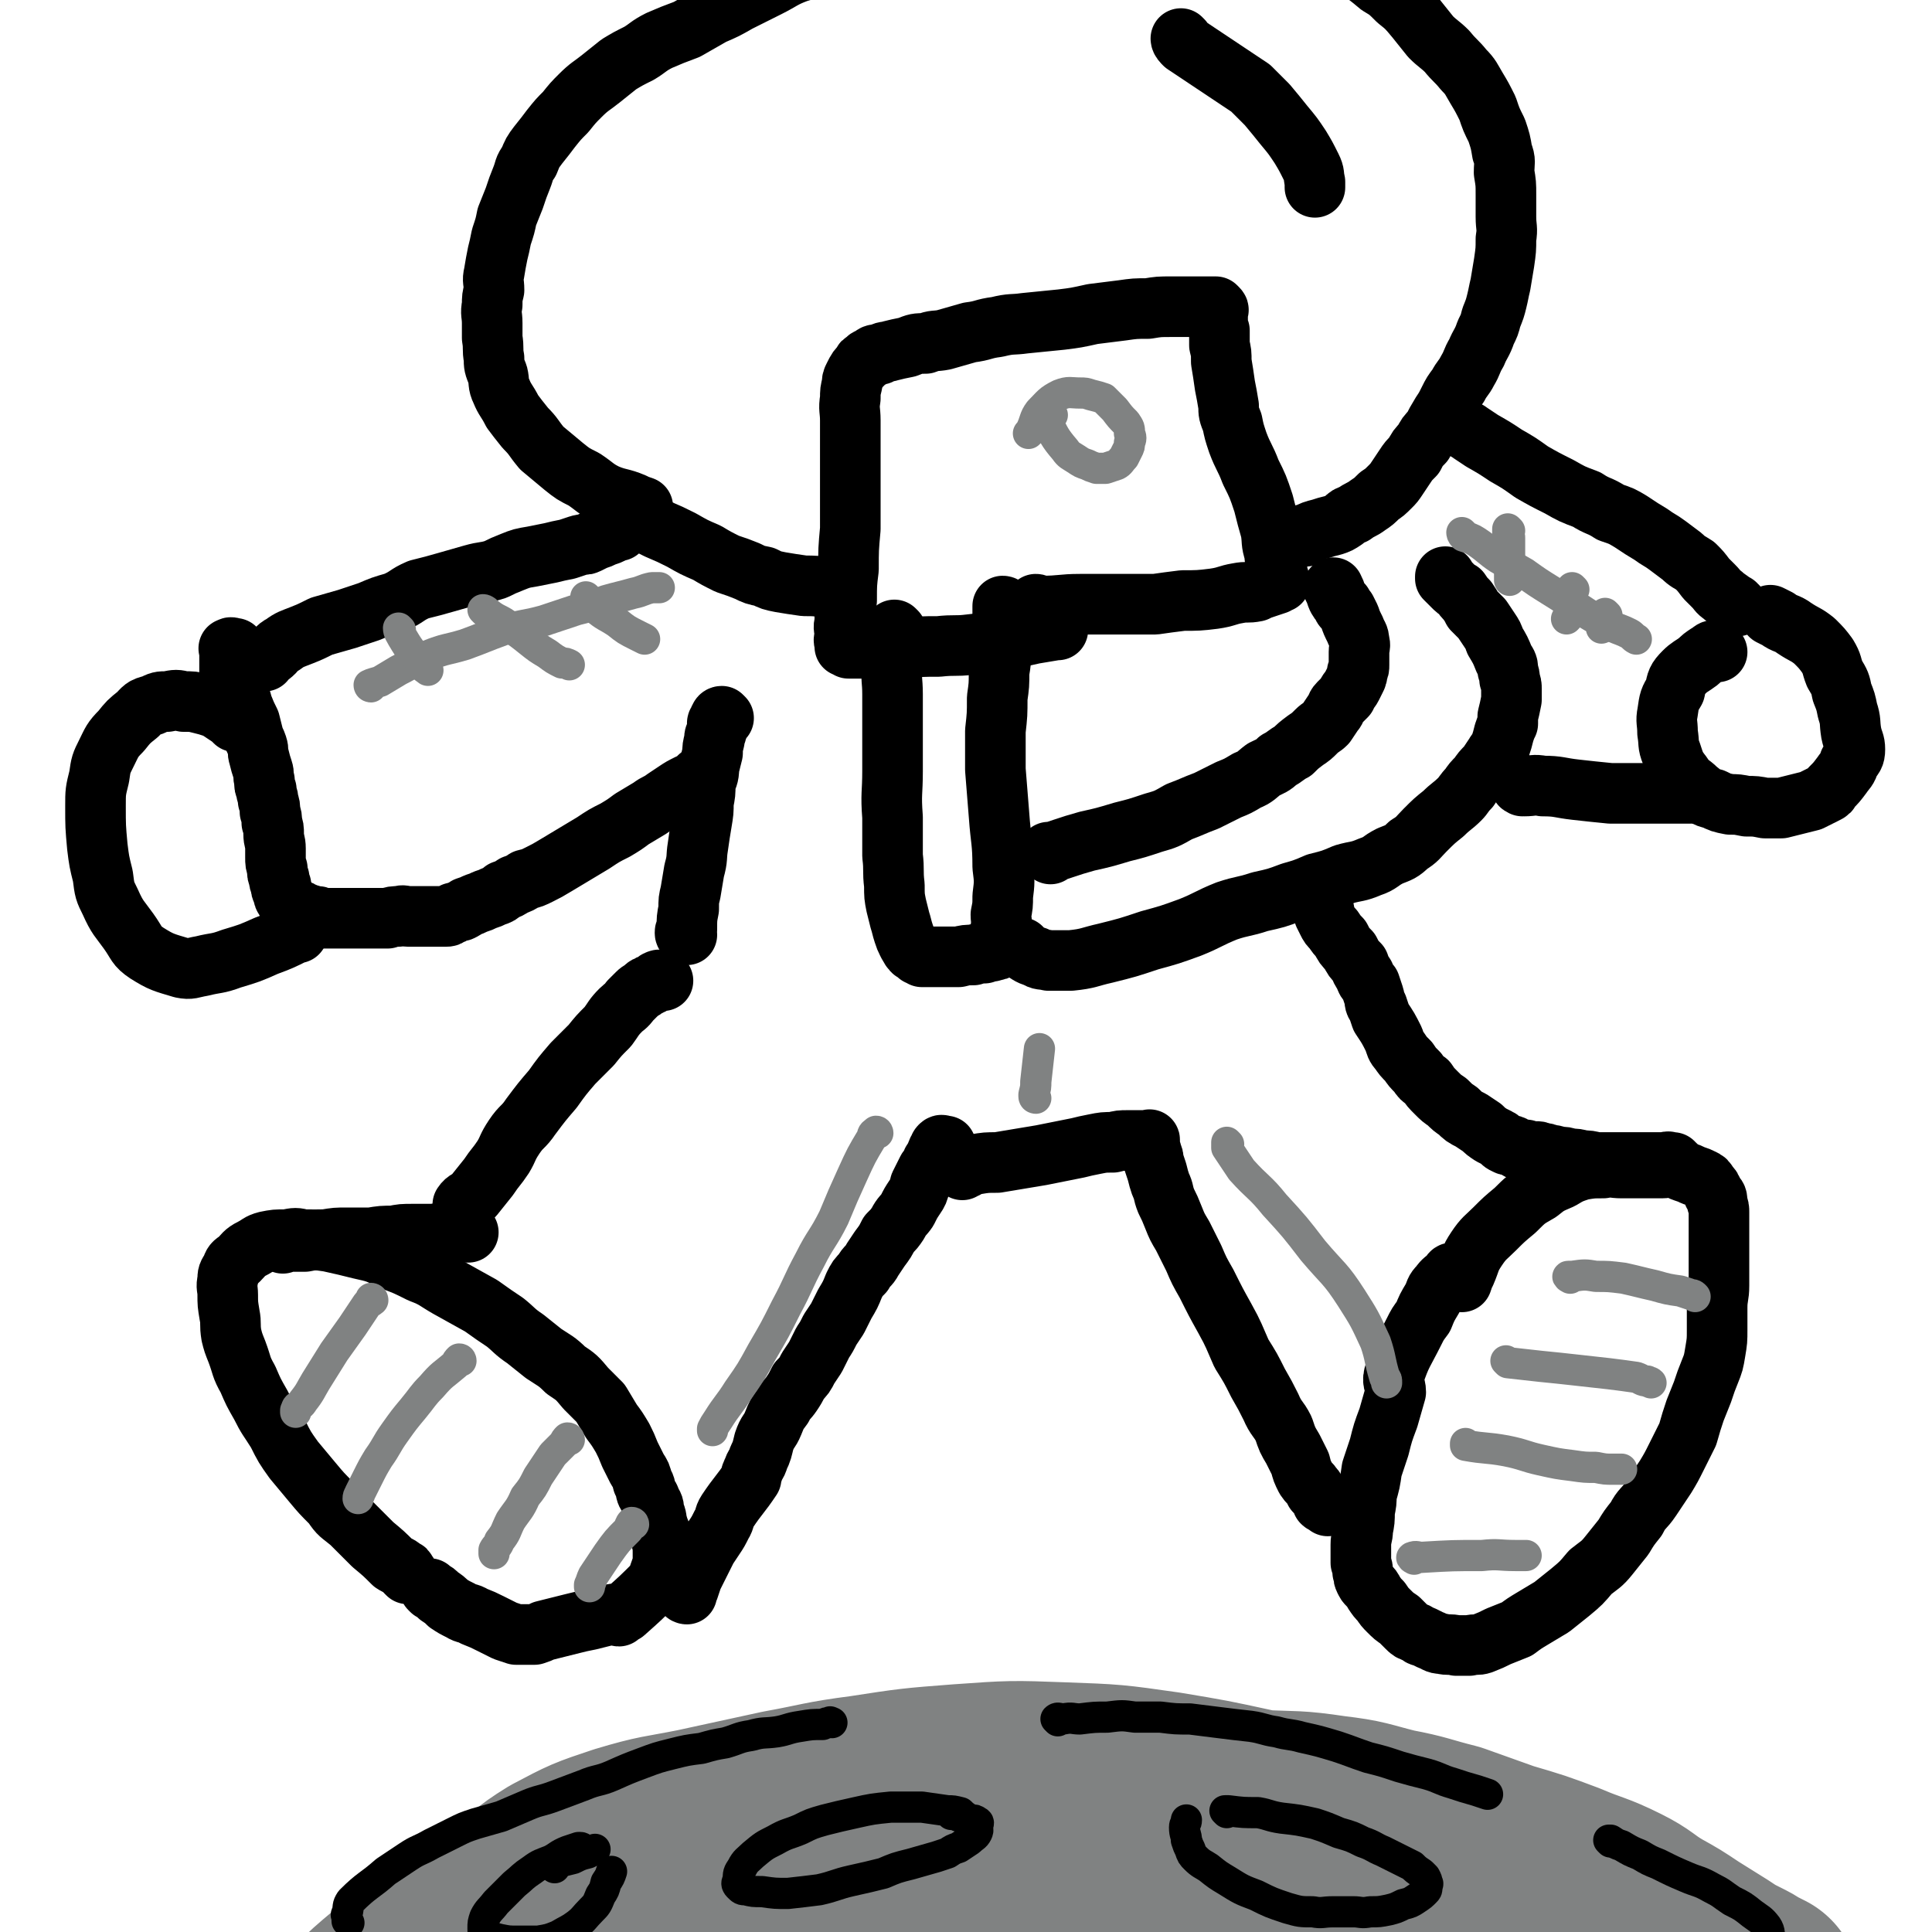
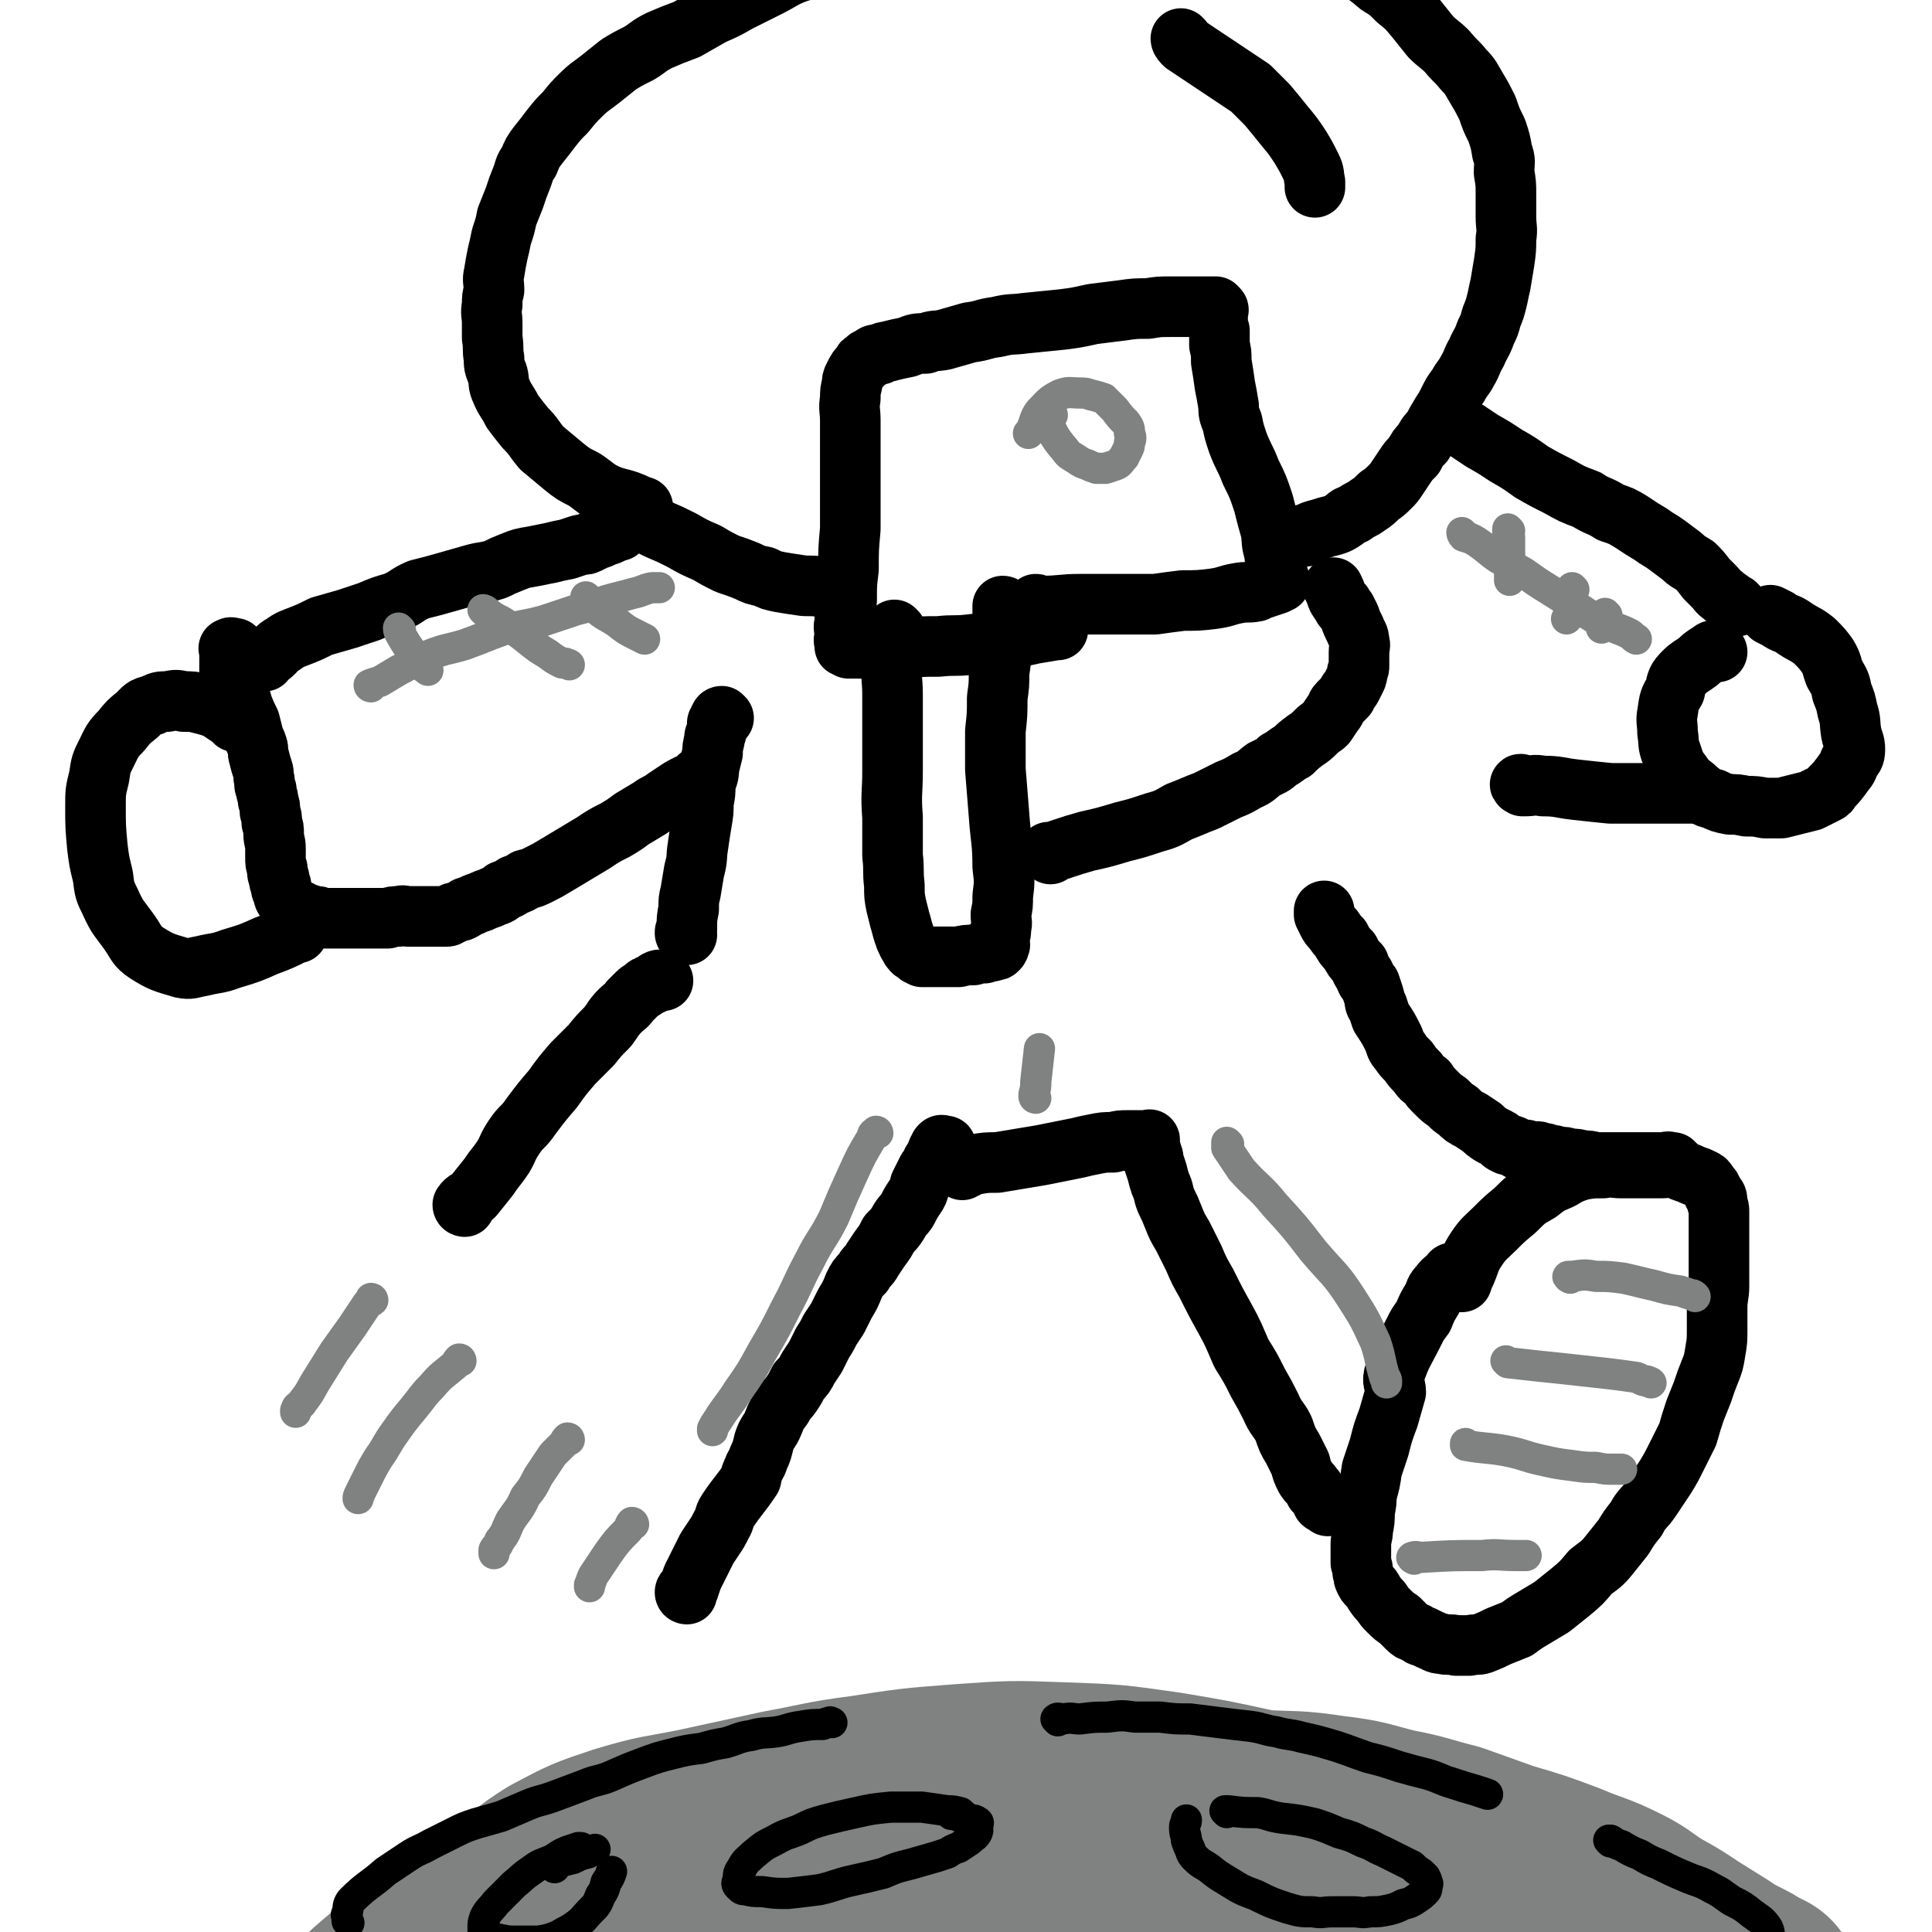
<svg xmlns="http://www.w3.org/2000/svg" viewBox="0 0 1052 1052" version="1.1">
  <g fill="none" stroke="rgb(0,0,0)" stroke-width="33" stroke-linecap="round" stroke-linejoin="round">
-     <path d="M222,857c0,0 0,0 -1,-1 0,-1 0,-1 -1,-1 -3,-3 -3,-2 -6,-4 -5,-5 -5,-5 -11,-10 -6,-6 -6,-6 -12,-12 -6,-5 -6,-4 -10,-10 -6,-6 -6,-6 -11,-12 -5,-6 -5,-6 -10,-12 -5,-7 -5,-7 -9,-15 -5,-8 -5,-7 -9,-15 -4,-7 -4,-7 -7,-14 -4,-7 -3,-7 -6,-15 -2,-5 -2,-5 -3,-9 -1,-6 0,-6 -1,-11 -1,-6 -1,-6 -1,-11 0,-4 -1,-4 0,-8 0,-3 0,-3 2,-6 1,-3 1,-3 4,-5 3,-3 3,-4 7,-6 4,-2 4,-3 8,-4 5,-1 5,-1 11,-1 5,-1 5,-1 9,0 7,0 7,0 14,1 9,2 9,2 17,4 9,2 9,2 17,6 8,3 8,3 16,7 8,3 8,4 15,8 9,5 9,5 18,10 7,5 7,5 13,9 5,4 5,5 11,9 5,4 5,4 10,8 6,4 7,4 12,9 6,4 6,4 11,10 4,4 4,4 8,8 3,5 3,5 6,10 3,4 3,4 6,9 2,4 2,4 4,9 2,4 2,4 4,8 2,3 2,3 3,7 2,3 1,3 2,6 1,2 2,2 2,4 2,3 2,3 2,6 2,4 1,4 2,7 1,4 2,4 2,8 1,4 1,4 1,8 0,3 0,3 0,6 -1,2 -1,2 -2,5 -1,2 0,3 -2,5 -8,8 -8,8 -17,16 -2,1 -2,1 -3,2 -2,0 -2,-2 -3,-1 -2,0 -2,0 -5,1 -4,1 -4,1 -8,2 -5,1 -5,1 -9,2 -4,1 -4,1 -8,2 -4,1 -4,1 -8,2 -2,1 -2,1 -5,2 -3,0 -3,0 -5,0 -3,0 -3,0 -5,0 -3,-1 -3,-1 -6,-2 -4,-2 -4,-2 -8,-4 -4,-2 -4,-2 -9,-4 -3,-2 -4,-1 -7,-3 -4,-2 -4,-2 -7,-4 -2,-2 -2,-2 -5,-4 -2,-2 -2,-2 -4,-3 -1,-1 -1,-1 -1,-1 " />
-     <path d="M154,677c0,0 -1,-1 -1,-1 1,0 2,0 3,0 2,-1 2,0 3,0 4,0 4,0 7,0 5,-1 5,-1 11,-1 6,-1 6,-1 12,-1 6,0 6,0 13,0 6,-1 6,-1 12,-1 5,-1 5,-1 11,-1 6,0 6,0 11,0 6,-1 6,-1 12,-1 3,-1 3,0 6,0 1,0 1,0 1,0 " />
    <path d="M374,868c0,0 -1,0 -1,-1 0,-1 1,-1 2,-2 1,-3 1,-3 2,-6 4,-8 4,-8 8,-16 2,-3 2,-3 4,-6 2,-3 2,-3 4,-7 2,-3 1,-4 3,-7 6,-9 7,-9 13,-18 0,-1 0,-1 0,-2 1,-1 0,-1 1,-2 1,-4 2,-3 3,-7 2,-4 2,-5 3,-9 2,-6 3,-5 5,-10 2,-5 2,-5 5,-9 2,-4 3,-4 5,-7 2,-3 2,-3 4,-7 3,-3 3,-3 5,-7 2,-3 2,-3 4,-6 2,-4 2,-4 4,-8 2,-3 2,-3 4,-7 2,-3 2,-3 4,-6 2,-4 2,-4 4,-8 3,-5 3,-5 5,-10 2,-4 2,-4 5,-7 2,-4 3,-3 5,-7 2,-3 2,-3 4,-6 3,-4 3,-4 5,-8 3,-3 3,-3 5,-6 2,-4 3,-4 5,-7 2,-4 2,-4 4,-7 2,-3 2,-3 3,-7 1,-2 1,-2 2,-4 1,-2 1,-2 2,-4 1,-1 2,-1 2,-3 1,-1 0,-1 1,-2 0,0 0,0 1,0 0,0 -1,-1 0,-1 0,-1 0,-1 1,-2 0,-1 0,-1 0,-1 1,-1 0,-1 1,-2 0,0 0,0 0,0 1,-1 0,-1 1,-2 0,0 0,0 0,0 1,-1 1,0 2,0 0,0 0,0 1,0 " />
    <path d="M253,657c0,0 -1,0 -1,-1 2,-3 3,-2 6,-5 4,-5 4,-5 8,-10 4,-6 4,-5 8,-11 3,-5 2,-5 6,-11 4,-6 5,-5 9,-11 6,-8 6,-8 12,-15 5,-7 5,-7 11,-14 5,-5 5,-5 10,-10 4,-5 4,-5 9,-10 3,-4 3,-5 7,-9 2,-2 3,-2 5,-5 2,-2 2,-2 4,-4 2,-2 2,-1 4,-3 1,-1 1,-1 2,-1 1,-1 1,-1 2,-1 2,-1 2,-2 3,-2 1,-1 2,0 3,0 " />
    <path d="M524,637c0,0 -1,-1 -1,-1 0,0 1,0 3,0 2,-1 2,-2 5,-2 6,-1 6,-1 12,-1 6,-1 6,-1 12,-2 6,-1 6,-1 12,-2 5,-1 5,-1 10,-2 5,-1 5,-1 10,-2 4,-1 4,-1 9,-2 5,-1 5,-1 10,-1 4,-1 4,-1 8,-1 3,0 3,0 6,0 2,0 2,0 3,0 1,0 1,0 2,0 1,0 1,-1 1,0 0,0 -1,0 -1,1 1,1 1,1 1,1 0,1 0,1 0,2 1,2 1,2 1,3 1,2 1,2 1,4 1,3 1,3 2,6 1,4 1,4 2,7 2,4 1,4 3,9 2,4 2,4 4,9 2,5 2,5 5,10 3,6 3,6 6,12 3,7 3,7 7,14 5,10 5,10 10,19 5,9 5,10 9,19 5,8 5,8 9,16 4,7 4,7 7,13 3,7 4,6 7,12 2,6 2,6 5,11 2,4 2,4 4,8 1,4 1,4 3,8 2,3 2,2 4,5 1,1 1,1 1,2 1,1 1,1 1,1 1,1 1,1 2,2 0,1 0,0 1,1 0,1 0,1 0,1 0,1 0,1 0,1 1,1 1,0 2,1 1,0 0,0 1,1 0,0 0,0 0,0 " />
    <path d="M792,694c0,0 -1,-1 -1,-1 -1,0 -1,1 -2,2 -2,2 -3,2 -5,5 -3,3 -2,3 -4,7 -3,5 -3,5 -5,10 -3,4 -3,4 -5,8 -6,12 -7,12 -11,24 -1,4 1,5 1,9 -2,7 -2,7 -4,14 -3,8 -3,8 -5,16 -2,6 -2,6 -4,12 -1,7 -1,7 -3,14 0,4 0,4 -1,9 0,5 0,5 -1,10 0,4 -1,4 -1,8 0,5 0,5 0,10 1,3 1,3 1,5 1,2 0,2 1,4 1,2 1,2 2,3 2,2 2,2 3,4 2,3 2,3 4,5 2,3 2,3 4,5 3,3 3,3 6,5 2,2 2,2 4,4 2,2 2,2 5,3 2,1 2,2 4,2 2,1 2,1 4,2 3,1 3,2 6,2 4,1 4,0 8,1 4,0 4,0 7,0 4,-1 4,0 7,-1 5,-2 5,-2 9,-4 5,-2 5,-2 10,-4 4,-3 4,-3 9,-6 5,-3 5,-3 10,-6 5,-4 5,-4 10,-8 6,-5 6,-5 11,-11 5,-4 6,-4 10,-9 4,-5 4,-5 8,-10 3,-5 3,-5 7,-10 3,-6 4,-5 8,-11 4,-6 4,-6 8,-12 3,-5 3,-5 6,-11 3,-6 3,-6 6,-12 2,-7 2,-7 4,-13 2,-5 2,-5 4,-10 2,-6 2,-6 4,-11 2,-5 2,-5 3,-11 1,-6 1,-6 1,-12 0,-6 0,-6 0,-12 0,-6 1,-6 1,-12 0,-3 0,-3 0,-7 0,-4 0,-4 0,-8 0,-3 0,-3 0,-6 0,-3 0,-3 0,-7 0,-3 0,-3 0,-6 0,-3 0,-3 0,-6 0,-2 0,-2 -1,-5 0,-3 0,-3 -2,-5 -1,-3 -1,-3 -3,-5 -1,-2 -1,-2 -3,-3 -2,-1 -2,-1 -5,-2 -2,-1 -2,-1 -5,-2 -3,-1 -3,-2 -5,-2 -4,-1 -4,0 -7,0 -4,0 -4,0 -8,0 -3,0 -3,0 -7,0 -3,0 -3,0 -7,0 -5,0 -5,-1 -10,0 -6,0 -6,0 -12,1 -6,2 -6,2 -11,5 -7,3 -7,3 -12,7 -7,4 -7,4 -13,10 -6,5 -6,5 -11,10 -5,5 -6,5 -10,11 -4,6 -3,6 -6,13 -1,2 -1,2 -2,5 " />
    <path d="M912,634c-1,0 -1,-1 -1,-1 -1,0 -1,0 -2,0 -1,-1 -1,0 -2,0 -2,0 -2,0 -4,0 -2,0 -2,0 -4,0 -3,0 -3,0 -5,0 -3,0 -3,0 -6,0 -2,0 -2,0 -4,0 -3,0 -3,0 -5,0 -3,0 -3,0 -5,0 -3,0 -3,0 -5,0 -4,-1 -4,-1 -7,-1 -4,-1 -4,-1 -7,-1 -3,-1 -3,-1 -6,-1 -3,-1 -3,-1 -5,-1 -2,-1 -2,-1 -4,-1 -2,-1 -2,-1 -4,-1 -2,0 -2,0 -4,0 -1,-1 -1,-1 -2,-1 -1,0 -2,0 -3,0 -2,-1 -1,-1 -3,-2 -2,-1 -3,0 -4,-1 -3,-1 -2,-2 -4,-3 -2,-1 -2,-1 -4,-2 -3,-2 -3,-2 -5,-4 -3,-2 -3,-2 -6,-4 -4,-2 -4,-2 -7,-5 -3,-2 -3,-2 -6,-5 -3,-2 -3,-2 -6,-5 -3,-3 -3,-3 -5,-6 -3,-2 -3,-2 -5,-5 -3,-3 -3,-3 -5,-6 -3,-3 -3,-3 -5,-6 -2,-2 -2,-3 -3,-6 -3,-6 -3,-6 -7,-12 -1,-3 -1,-3 -2,-6 -2,-2 -1,-3 -2,-6 -1,-3 -1,-3 -2,-6 -2,-2 -2,-2 -3,-5 -2,-3 -2,-3 -3,-6 -3,-3 -3,-3 -5,-7 -3,-3 -3,-3 -5,-7 -2,-2 -2,-2 -4,-5 -2,-2 -2,-2 -3,-4 -1,-2 -1,-2 -2,-4 0,-1 0,-1 0,-2 " />
    <path d="M488,344c0,0 -1,-1 -1,-1 0,0 1,1 1,2 -1,4 -1,4 -1,8 -1,5 -1,5 -1,10 -1,7 0,7 0,15 0,9 0,9 0,19 0,12 0,12 0,23 0,12 -1,12 0,25 0,10 0,10 0,21 1,8 0,8 1,16 0,6 0,6 1,11 1,4 1,4 2,8 1,3 1,4 2,7 1,3 1,3 2,5 1,2 1,2 2,3 0,1 0,1 1,1 0,1 0,1 1,1 1,1 1,1 2,2 1,0 1,0 2,1 1,0 1,0 2,0 2,0 2,0 3,0 1,0 1,0 1,0 2,0 2,0 3,0 3,0 3,0 5,0 3,0 3,0 6,0 4,-1 4,-1 8,-1 3,-1 3,-1 6,-1 2,-1 2,-1 4,-1 2,-1 2,0 3,-1 1,-1 1,-1 1,-2 1,-1 0,-1 0,-1 0,-2 0,-2 0,-3 1,-3 1,-3 1,-6 1,-3 0,-3 0,-7 1,-5 1,-5 1,-10 1,-8 1,-8 0,-16 0,-14 -1,-14 -2,-28 -1,-12 -1,-13 -2,-25 0,-10 0,-10 0,-21 1,-9 1,-9 1,-18 1,-7 1,-7 1,-14 1,-6 1,-6 1,-12 1,-5 1,-5 1,-10 1,-4 0,-4 0,-8 0,-2 0,-2 0,-4 0,-1 0,-1 0,-2 1,0 1,1 1,1 " />
    <path d="M572,465c0,0 -1,-1 -1,-1 0,0 1,0 2,0 3,-1 3,-1 6,-2 6,-2 6,-2 13,-4 9,-2 9,-2 19,-5 8,-2 8,-2 17,-5 7,-2 7,-2 14,-6 8,-3 7,-3 15,-6 6,-3 6,-3 12,-6 5,-2 5,-2 10,-5 5,-2 5,-3 9,-6 4,-2 5,-2 8,-5 4,-2 4,-3 8,-5 3,-3 3,-3 7,-6 3,-2 3,-2 6,-5 2,-2 3,-2 5,-4 2,-3 2,-3 4,-6 2,-2 1,-3 3,-5 2,-2 2,-2 4,-4 1,-3 2,-3 3,-5 1,-2 1,-2 2,-4 1,-2 1,-2 1,-4 1,-2 1,-2 1,-4 0,-2 0,-2 0,-4 0,-2 0,-2 0,-3 0,-3 1,-3 0,-6 0,-3 -1,-3 -2,-6 -2,-4 -2,-4 -3,-7 -1,-2 -1,-2 -2,-4 -1,-1 -2,-1 -2,-3 -2,-2 -2,-2 -3,-4 -1,-3 -1,-3 -2,-5 " />
-     <path d="M557,517c0,0 -1,-1 -1,-1 0,0 0,0 0,1 4,2 4,3 8,4 3,2 3,1 7,2 6,0 6,0 12,0 10,-1 10,-2 19,-4 12,-3 12,-3 24,-7 11,-3 11,-3 22,-7 10,-4 10,-5 20,-9 9,-3 9,-2 18,-5 9,-2 9,-2 17,-5 7,-2 7,-2 14,-5 8,-2 8,-2 15,-5 7,-2 7,-1 14,-4 6,-2 5,-3 11,-6 5,-2 6,-2 10,-6 5,-3 5,-4 9,-8 5,-5 5,-5 10,-9 4,-4 5,-4 9,-8 2,-2 2,-3 5,-6 2,-3 2,-3 5,-6 2,-3 2,-3 5,-6 2,-3 2,-3 4,-6 1,-2 2,-2 3,-5 1,-3 1,-3 2,-7 1,-3 1,-3 2,-5 0,-2 0,-2 0,-4 1,-4 1,-4 2,-9 0,-3 0,-3 0,-6 0,-2 0,-2 -1,-5 0,-2 0,-2 -1,-5 0,-3 0,-3 -2,-6 -2,-5 -2,-5 -5,-10 -1,-3 -1,-3 -3,-6 -2,-3 -2,-3 -4,-6 -2,-2 -2,-2 -5,-5 -1,-2 -1,-2 -3,-5 -2,-2 -2,-2 -4,-5 -2,-1 -2,-1 -4,-3 -1,-1 -1,-1 -3,-3 0,0 0,0 -1,-1 0,-1 0,-1 0,-1 " />
    <path d="M565,330c0,0 -1,-1 -1,-1 1,0 2,1 3,1 11,0 11,-1 21,-1 10,0 10,0 20,0 10,0 10,0 21,0 7,-1 7,-1 15,-2 8,0 9,0 17,-1 7,-1 7,-2 13,-3 5,-1 5,0 10,-1 2,-1 2,-1 5,-2 3,-1 3,-1 6,-2 1,-1 1,-1 1,-1 0,0 1,0 1,0 0,-1 -1,-1 -1,-1 0,-1 1,-1 0,-1 0,-1 0,-1 -1,-2 0,-2 1,-2 0,-4 0,-4 -1,-4 -1,-8 -2,-6 -1,-6 -2,-12 -2,-7 -2,-7 -4,-15 -3,-9 -3,-9 -7,-17 -3,-8 -4,-8 -7,-16 -2,-6 -2,-6 -3,-11 -2,-5 -2,-5 -2,-9 -1,-6 -1,-6 -2,-11 -1,-7 -1,-7 -2,-13 0,-5 0,-5 -1,-9 0,-4 0,-4 0,-8 -1,-2 -1,-2 -1,-5 0,-1 0,-1 0,-3 0,0 0,0 0,-1 0,0 0,0 0,-1 0,0 0,0 0,-1 0,0 1,0 0,-1 0,0 0,0 -1,-1 -1,0 -1,0 -1,0 -1,0 -1,0 -2,0 -1,0 -1,0 -2,0 -2,0 -2,0 -4,0 -3,0 -3,0 -7,0 -4,0 -4,0 -8,0 -7,0 -7,0 -13,1 -7,0 -7,0 -14,1 -8,1 -8,1 -16,2 -9,2 -9,2 -17,3 -10,1 -10,1 -20,2 -7,1 -7,0 -15,2 -8,1 -7,2 -15,3 -7,2 -7,2 -14,4 -5,1 -5,0 -10,2 -5,0 -5,0 -10,2 -5,1 -5,1 -9,2 -3,1 -3,0 -6,2 -3,0 -3,0 -5,2 -2,0 -2,1 -3,2 -1,0 -1,0 -1,1 -3,3 -3,3 -5,7 -1,2 -1,2 -1,4 -1,4 -1,4 -1,8 -1,6 0,6 0,12 0,8 0,8 0,17 0,11 0,11 0,22 0,10 0,10 0,20 -1,11 -1,11 -1,22 -1,8 -1,8 -1,17 -1,6 -1,6 -1,12 -1,3 0,3 0,7 0,2 -1,2 0,4 0,1 0,1 0,2 1,0 1,0 1,0 1,0 1,1 1,1 1,0 1,0 2,0 3,0 3,0 5,0 5,0 5,0 9,0 7,0 7,0 14,0 10,-1 10,-1 19,-1 9,-1 9,0 17,-1 9,-1 9,-1 17,-2 9,-2 9,-2 18,-4 6,-1 6,-1 12,-2 1,0 1,0 1,0 " />
    <path d="M374,509c0,0 -1,0 -1,-1 0,-1 0,-1 1,-2 0,-6 0,-6 1,-11 0,-5 0,-5 1,-9 1,-6 1,-6 2,-12 2,-7 1,-7 2,-13 1,-7 1,-7 2,-13 1,-6 1,-6 1,-11 1,-5 1,-5 1,-10 1,-4 2,-4 2,-9 1,-4 1,-4 2,-8 0,-3 0,-3 1,-7 0,-2 0,-2 1,-4 0,-1 0,-1 1,-3 0,-1 0,-1 0,-2 0,0 -1,0 0,-1 0,0 0,0 0,0 1,-1 0,-1 1,-2 0,0 0,-1 1,-1 0,0 0,0 1,1 " />
    <path d="M382,424c0,0 0,-1 -1,-1 -1,0 0,1 -1,2 -3,1 -3,1 -5,2 -4,2 -4,2 -7,4 -3,2 -3,2 -6,4 -4,3 -4,2 -8,5 -5,3 -5,3 -10,6 -4,3 -4,3 -9,6 -6,3 -6,3 -12,7 -5,3 -5,3 -10,6 -5,3 -5,3 -10,6 -5,3 -5,3 -9,5 -4,2 -4,2 -8,3 -3,2 -3,2 -6,3 -3,2 -3,2 -6,3 -2,2 -2,2 -5,3 -2,1 -2,1 -5,2 -2,1 -2,1 -5,2 -2,1 -2,1 -5,2 -1,1 -1,1 -3,2 -2,0 -2,1 -4,1 -1,1 -1,1 -2,1 -1,1 -1,1 -2,1 0,0 0,0 0,0 -1,0 -1,0 -1,0 -1,0 -1,0 -1,0 -1,0 -1,0 -2,0 0,0 0,0 -1,0 0,0 0,0 -1,0 0,0 0,0 -1,0 -1,0 -1,0 -2,0 0,0 0,0 -1,0 -2,0 -2,0 -3,0 -2,0 -2,0 -4,0 -2,0 -2,0 -4,0 -2,0 -2,-1 -5,0 -3,0 -3,0 -6,1 -3,0 -3,0 -6,0 -3,0 -3,0 -7,0 -2,0 -2,0 -5,0 -2,0 -2,0 -5,0 -2,0 -2,0 -5,0 -1,0 -1,0 -3,0 -1,0 -1,0 -2,0 -1,0 -1,0 -3,0 -1,0 -1,-1 -2,-1 -1,0 -1,0 -3,0 -1,-1 -1,-1 -3,-1 -1,-1 -1,-1 -2,-1 -1,-1 -1,-1 -2,-1 -1,-1 -1,0 -2,-1 -1,-1 -1,-1 -2,-1 -1,-1 -1,-1 -2,-2 -1,-1 -1,-1 -2,-3 -1,-1 0,-1 -1,-3 -1,-2 -1,-2 -1,-4 -1,-2 -1,-2 -1,-4 -1,-2 -1,-2 -1,-5 -1,-3 -1,-3 -1,-6 0,-3 0,-3 0,-5 0,-4 -1,-4 -1,-8 0,-3 0,-3 -1,-6 0,-3 0,-3 -1,-6 0,-3 0,-3 -1,-6 0,-3 -1,-3 -1,-6 -1,-2 -1,-2 -1,-5 -1,-3 0,-3 -1,-6 -1,-3 -1,-3 -2,-7 -1,-3 0,-3 -1,-6 -1,-3 -1,-2 -2,-5 -1,-4 -1,-4 -2,-8 -2,-4 -2,-4 -4,-9 -1,-4 -1,-4 -3,-8 -1,-2 -1,-2 -2,-5 -1,-2 -1,-2 -2,-5 0,-1 0,-1 0,-3 0,-1 0,-1 0,-1 0,-1 0,-1 0,-2 0,0 0,0 0,-1 0,0 0,0 0,-1 0,0 0,0 0,-1 0,-1 0,-1 0,-1 0,-1 0,-1 0,-1 0,-1 0,-1 0,-1 0,-1 -1,-1 0,-1 1,-1 1,0 3,0 0,0 0,0 0,0 " />
    <path d="M128,393c0,0 0,0 -1,-1 0,-1 0,-1 -1,-1 -3,-2 -3,-2 -6,-4 -2,-1 -1,-1 -4,-2 -3,-1 -3,-1 -7,-2 -4,-1 -4,-1 -9,-1 -4,-1 -4,-1 -9,0 -4,0 -4,0 -8,2 -5,1 -5,2 -8,5 -5,4 -5,4 -9,9 -5,5 -5,6 -8,12 -3,6 -3,6 -4,13 -2,8 -2,8 -2,16 0,11 0,11 1,22 1,8 1,8 3,16 1,8 1,8 4,14 4,9 5,9 10,16 5,7 4,8 10,12 8,5 9,5 19,8 5,1 5,0 11,-1 8,-2 8,-1 16,-4 10,-3 10,-3 19,-7 8,-3 8,-3 16,-7 0,0 0,0 1,0 " />
    <path d="M144,360c0,0 -1,0 -1,-1 1,-1 2,-1 4,-2 4,-3 3,-4 7,-6 4,-3 5,-3 10,-5 5,-2 5,-2 11,-5 7,-2 7,-2 14,-4 6,-2 6,-2 12,-4 7,-3 7,-3 14,-5 7,-3 6,-4 13,-7 8,-2 8,-2 15,-4 7,-2 7,-2 14,-4 7,-2 7,-1 13,-3 4,-2 4,-2 9,-4 5,-2 5,-2 11,-3 5,-1 5,-1 10,-2 4,-1 4,-1 9,-2 3,-1 3,-1 6,-2 3,-1 3,0 5,-1 2,-1 2,-1 4,-2 3,-1 3,-1 5,-2 3,-1 3,-1 5,-2 2,-1 2,-1 3,-1 " />
    <path d="M935,355c-1,0 -1,-1 -1,-1 -2,0 -2,1 -4,2 -3,2 -3,2 -5,4 -4,3 -5,3 -8,6 -4,4 -4,5 -5,10 -3,5 -3,5 -4,12 -1,5 0,5 0,11 1,6 0,6 2,11 2,6 2,7 6,12 3,5 4,4 8,8 4,3 4,4 9,5 4,2 4,2 9,3 4,0 4,0 9,1 5,0 5,0 10,1 4,0 4,0 9,0 4,-1 4,-1 8,-2 4,-1 4,-1 8,-2 4,-2 4,-2 8,-4 2,-1 2,-1 3,-3 3,-3 3,-3 6,-7 2,-3 3,-3 4,-7 2,-3 3,-3 3,-7 0,-4 -1,-4 -2,-9 -1,-6 0,-6 -2,-12 -1,-5 -1,-5 -3,-10 -1,-5 -1,-5 -4,-10 -2,-5 -1,-5 -4,-10 -3,-4 -3,-4 -7,-8 -5,-4 -5,-3 -11,-7 -4,-3 -5,-2 -9,-5 -2,-1 -2,-1 -4,-2 0,0 0,0 0,0 " />
    <path d="M946,330c-1,0 -1,0 -1,-1 -1,0 -1,-1 -2,-1 -2,-2 -3,-2 -5,-4 -3,-2 -2,-2 -5,-5 -2,-2 -2,-2 -4,-4 -3,-4 -3,-4 -6,-7 -3,-2 -4,-2 -7,-5 -4,-3 -4,-3 -8,-6 -4,-3 -5,-3 -9,-6 -5,-3 -5,-3 -11,-7 -5,-3 -5,-3 -11,-5 -6,-4 -7,-3 -13,-7 -8,-3 -8,-3 -15,-7 -8,-4 -8,-4 -15,-8 -7,-5 -7,-5 -14,-9 -6,-4 -6,-4 -13,-8 -3,-2 -3,-2 -6,-4 -4,-3 -5,-2 -8,-6 -2,-1 -1,-1 -2,-3 0,0 0,0 0,0 " />
    <path d="M829,428c0,0 -2,-1 -1,-1 0,0 1,1 2,1 5,0 5,-1 10,0 9,0 9,1 18,2 9,1 9,1 19,2 8,0 8,0 16,0 7,0 7,0 15,0 5,0 5,0 10,0 1,0 1,0 2,0 " />
    <path d="M711,292c0,0 -1,0 -1,-1 0,0 1,0 1,0 4,-2 4,-2 8,-3 3,-1 3,-1 7,-2 3,-1 3,-1 6,-3 2,-2 2,-2 5,-3 4,-3 4,-2 8,-5 3,-2 3,-2 6,-5 3,-2 3,-2 6,-5 2,-2 2,-2 4,-5 2,-3 2,-3 4,-6 2,-3 2,-3 5,-6 2,-4 2,-4 5,-7 2,-4 2,-4 5,-7 2,-4 2,-4 5,-9 2,-3 2,-3 4,-7 2,-4 2,-4 5,-8 2,-4 3,-4 5,-8 3,-5 2,-5 5,-10 2,-5 3,-5 5,-11 2,-4 2,-4 3,-8 2,-5 2,-5 3,-9 1,-4 1,-5 2,-9 1,-6 1,-6 2,-12 1,-7 1,-7 1,-13 1,-6 0,-6 0,-12 0,-6 0,-6 0,-12 0,-6 0,-6 -1,-12 0,-6 1,-6 -1,-11 -1,-6 -1,-6 -3,-12 -3,-6 -3,-6 -5,-12 -3,-6 -3,-6 -6,-11 -3,-5 -3,-6 -7,-10 -4,-5 -5,-5 -9,-10 -4,-4 -5,-4 -9,-8 -4,-5 -4,-5 -8,-10 -5,-6 -5,-6 -10,-10 -5,-5 -5,-5 -10,-8 -6,-5 -6,-5 -12,-9 -5,-4 -5,-4 -11,-8 -5,-3 -5,-2 -11,-5 -4,-2 -4,-2 -9,-4 -5,-2 -5,-2 -11,-4 -6,-2 -6,-1 -12,-3 -7,-1 -7,-2 -14,-3 -7,-1 -7,0 -14,-1 -8,-1 -8,0 -15,-1 -3,0 -3,-1 -7,-1 -15,-1 -15,-1 -31,-1 -6,0 -6,0 -12,0 -6,0 -6,0 -12,1 -8,1 -8,1 -16,2 -9,2 -9,2 -17,4 -8,1 -8,1 -16,2 -7,2 -7,1 -14,3 -9,1 -9,1 -17,3 -9,3 -9,3 -18,5 -7,2 -7,2 -14,4 -8,3 -8,3 -16,5 -9,3 -9,1 -18,4 -8,3 -8,4 -16,8 -8,4 -8,4 -16,8 -7,4 -7,4 -14,7 -7,4 -7,4 -14,8 -8,3 -8,3 -15,6 -6,3 -6,4 -11,7 -6,3 -6,3 -11,6 -5,4 -5,4 -10,8 -5,4 -6,4 -11,9 -4,4 -4,4 -8,9 -4,4 -4,4 -8,9 -3,4 -3,4 -7,9 -3,4 -3,4 -5,9 -3,4 -2,4 -4,9 -2,5 -2,5 -4,11 -2,5 -2,5 -4,10 -1,5 -1,5 -3,11 -1,5 -1,5 -2,9 -1,5 -1,5 -2,11 -1,4 0,4 0,9 -1,4 -1,4 -1,8 -1,5 0,5 0,10 0,4 0,4 0,8 1,6 0,6 1,11 0,4 0,4 2,9 1,4 0,5 2,9 2,5 3,5 6,11 3,4 3,4 7,9 5,5 4,5 9,11 6,5 6,5 12,10 5,4 5,4 11,7 6,4 6,5 12,8 7,3 8,2 15,5 2,1 2,1 5,2 " />
    <path d="M644,22c0,0 -1,-1 -1,-1 0,1 1,2 2,3 6,4 6,4 12,8 6,4 6,4 12,8 6,4 6,4 12,8 4,4 4,4 9,9 5,6 5,6 9,11 5,6 5,6 9,12 3,5 3,5 6,11 2,4 1,4 2,8 0,2 0,2 0,3 " />
    <path d="M345,282c0,0 -1,-1 -1,-1 2,1 3,1 6,3 4,2 4,2 8,4 7,3 7,3 13,6 7,4 7,4 14,7 5,3 5,3 11,6 6,2 6,2 11,4 4,2 4,2 9,3 4,2 4,2 9,3 6,1 6,1 13,2 6,0 6,0 12,1 3,0 3,0 6,0 " />
  </g>
  <g fill="none" stroke="rgb(128,130,130)" stroke-width="110" stroke-linecap="round" stroke-linejoin="round">
    <path d="M731,1001c0,0 -1,-1 -1,-1 -1,-1 -1,0 -3,-1 -8,-3 -8,-3 -17,-6 -14,-4 -14,-4 -29,-8 -23,-5 -23,-5 -47,-9 -28,-4 -28,-4 -56,-5 -27,-1 -27,-1 -55,1 -26,2 -26,2 -52,6 -23,3 -23,4 -45,8 -23,5 -23,5 -46,10 -20,4 -20,3 -40,9 -18,6 -18,6 -35,15 -13,8 -12,9 -25,19 -12,8 -11,8 -23,17 -9,6 -10,6 -19,13 -7,5 -7,5 -14,11 -6,6 -6,6 -12,11 -5,5 -5,5 -10,10 -4,3 -4,2 -8,5 -1,1 -1,2 -3,3 -1,1 -2,1 -2,0 0,0 1,-1 3,-2 2,-3 2,-3 5,-6 5,-5 5,-5 10,-10 8,-7 8,-7 16,-13 11,-8 11,-8 23,-15 15,-8 15,-8 31,-16 19,-9 19,-9 39,-17 17,-7 17,-7 34,-13 15,-5 16,-5 31,-9 16,-3 16,-3 33,-6 19,-3 19,-3 38,-6 22,-3 22,-3 44,-6 24,-2 24,-3 48,-4 25,-2 25,-1 50,-2 23,0 23,0 46,0 22,1 22,1 45,2 20,1 20,0 40,3 17,2 17,3 33,7 16,3 16,4 32,8 14,5 14,5 28,10 17,5 17,5 33,11 14,6 15,5 29,12 10,5 9,6 19,12 9,5 9,5 18,11 8,5 8,5 16,10 6,4 6,4 12,7 4,2 4,2 7,4 2,1 2,1 4,2 0,1 0,1 1,1 0,1 1,1 1,0 -4,-1 -5,-1 -9,-3 -9,-4 -9,-4 -18,-8 -18,-6 -18,-6 -37,-12 -26,-7 -26,-7 -53,-14 -27,-7 -27,-7 -55,-13 -28,-5 -28,-5 -57,-9 -30,-5 -30,-6 -60,-9 -27,-3 -27,-3 -53,-4 -29,-1 -29,-1 -57,0 -30,1 -30,1 -59,4 -30,3 -30,3 -60,7 -21,3 -22,3 -43,8 -16,4 -16,4 -32,11 -16,6 -16,7 -32,14 -10,5 -10,5 -20,10 -8,5 -9,4 -17,9 -4,3 -4,4 -8,8 -3,1 -3,1 -5,3 0,1 -1,2 0,2 22,-6 23,-8 47,-14 21,-5 21,-4 42,-9 22,-4 22,-4 43,-8 21,-4 21,-4 41,-8 24,-4 24,-3 48,-6 27,-3 27,-3 53,-4 23,-1 23,0 45,0 22,1 22,0 43,2 23,2 22,4 45,8 19,3 19,3 39,7 19,4 19,5 38,9 15,3 15,3 30,7 13,3 13,3 25,7 10,3 10,3 19,6 7,3 7,3 15,6 6,2 6,3 12,5 4,2 5,2 9,3 2,1 2,2 4,2 1,1 2,1 2,0 -1,0 -2,0 -4,0 -4,-2 -4,-2 -9,-4 -11,-5 -11,-5 -22,-9 -18,-8 -18,-9 -37,-15 -25,-9 -25,-10 -51,-16 -32,-8 -33,-8 -65,-12 -30,-4 -30,-3 -60,-4 -31,-1 -31,-3 -62,0 -35,3 -35,3 -69,12 -32,8 -33,7 -63,21 -19,9 -18,11 -36,23 -1,1 -1,1 -2,1 " />
  </g>
  <g fill="none" stroke="rgb(0,0,0)" stroke-width="17" stroke-linecap="round" stroke-linejoin="round">
    <path d="M190,1047c0,0 0,0 -1,-1 0,-1 0,-1 0,-2 0,-1 -1,-1 0,-2 1,-4 0,-4 2,-7 9,-9 10,-8 19,-16 6,-4 6,-4 12,-8 6,-4 6,-3 13,-7 6,-3 6,-3 12,-6 6,-3 6,-3 12,-5 7,-2 7,-2 14,-4 7,-3 7,-3 14,-6 7,-3 7,-2 15,-5 8,-3 8,-3 16,-6 7,-3 8,-2 15,-5 9,-4 9,-4 17,-7 8,-3 8,-3 16,-5 8,-2 8,-2 16,-3 7,-2 7,-2 13,-3 7,-2 7,-3 14,-4 7,-2 7,-1 14,-2 6,-1 6,-2 13,-3 6,-1 6,-1 12,-1 2,-1 2,-1 4,-1 0,-1 0,0 1,0 " />
    <path d="M576,937c0,0 -1,-1 -1,-1 1,-1 2,0 4,0 5,-1 5,0 9,0 8,-1 8,-1 15,-1 8,-1 8,-1 15,0 7,0 7,0 14,0 8,1 8,1 16,1 8,1 8,1 16,2 8,1 8,1 17,2 7,1 7,2 14,3 7,2 7,1 14,3 9,2 9,2 19,5 9,3 8,3 17,6 8,2 8,2 17,5 7,2 7,2 15,4 7,2 7,3 14,5 6,2 6,2 13,4 3,1 3,1 6,2 0,0 0,0 0,0 " />
    <path d="M877,1003c0,0 -1,-1 -1,-1 0,0 0,0 1,0 3,2 3,2 6,3 5,3 5,3 10,5 5,3 5,3 10,5 8,4 8,4 15,7 7,3 7,2 14,6 6,3 5,3 11,7 6,3 6,3 11,7 4,3 5,3 8,7 2,3 1,4 2,8 0,0 0,0 0,0 " />
    <path d="M526,990c0,0 0,-1 -1,-1 -1,-1 -1,-1 -2,-2 -4,-1 -4,-1 -7,-1 -7,-1 -7,-1 -14,-2 -9,0 -9,0 -17,0 -10,1 -10,1 -19,3 -9,2 -9,2 -17,4 -7,2 -7,2 -13,5 -7,3 -7,2 -14,6 -6,3 -6,3 -12,8 -3,3 -4,3 -6,7 -2,3 -2,3 -2,7 -1,1 -1,2 0,3 2,2 2,2 4,2 4,1 4,1 9,1 7,1 7,1 14,1 9,-1 9,-1 17,-2 9,-2 9,-3 18,-5 9,-2 9,-2 17,-4 7,-3 7,-3 15,-5 7,-2 7,-2 14,-4 3,-1 3,-1 6,-2 3,-2 3,-2 6,-3 3,-2 3,-2 6,-4 2,-2 3,-2 4,-4 1,-2 0,-2 0,-4 1,-1 1,-2 0,-2 -1,-1 -1,-1 -3,-1 -3,-1 -3,-1 -7,-2 -2,-1 -2,-1 -4,-1 0,0 0,0 0,-1 " />
    <path d="M668,987c0,0 -1,-1 -1,-1 0,0 1,0 2,0 8,1 8,1 16,1 6,1 6,2 13,3 9,1 9,1 18,3 6,2 6,2 13,5 7,2 7,2 13,5 6,2 6,3 11,5 4,2 4,2 8,4 4,2 4,2 8,4 2,2 2,2 5,4 1,1 1,1 2,2 1,2 1,2 1,3 1,1 0,1 0,2 0,2 0,2 -1,3 -2,2 -2,2 -5,4 -3,2 -3,2 -7,3 -4,2 -4,2 -8,3 -5,1 -5,1 -10,1 -5,1 -5,0 -9,0 -6,0 -6,0 -11,0 -6,0 -6,1 -11,0 -7,0 -7,0 -14,-2 -9,-3 -9,-3 -17,-7 -8,-3 -8,-3 -16,-8 -5,-3 -5,-3 -10,-7 -3,-2 -4,-2 -7,-5 -2,-2 -2,-2 -3,-5 -1,-2 -1,-2 -2,-5 0,-3 -1,-3 -1,-7 0,-2 1,-2 1,-4 " />
    <path d="M317,1007c0,0 0,-1 -1,-1 0,0 -1,0 -1,0 -3,1 -3,1 -6,2 -5,2 -5,3 -9,5 -5,2 -6,2 -10,5 -6,4 -5,4 -10,8 -5,5 -5,5 -10,10 -3,4 -4,4 -6,8 -1,3 -1,3 -1,6 0,2 0,2 1,3 4,2 4,2 8,3 5,1 5,1 10,1 6,0 6,0 11,0 6,-1 6,-1 11,-3 5,-3 6,-3 10,-6 4,-3 4,-4 8,-8 3,-3 3,-3 5,-8 2,-3 2,-3 3,-7 2,-3 2,-3 3,-6 " />
    <path d="M302,1017c0,0 -1,-1 -1,-1 1,-1 1,-1 3,-2 4,-1 4,-1 8,-2 4,-2 4,-2 8,-3 2,-1 2,-1 4,-2 " />
  </g>
  <g fill="none" stroke="rgb(128,130,130)" stroke-width="17" stroke-linecap="round" stroke-linejoin="round">
    <path d="M202,374c0,0 -1,0 -1,-1 2,-1 3,-1 6,-2 5,-3 5,-3 10,-6 8,-4 8,-5 16,-8 10,-4 10,-3 20,-6 11,-4 10,-4 21,-8 11,-3 11,-2 22,-5 9,-3 9,-3 18,-6 8,-2 8,-2 16,-5 7,-2 8,-2 15,-4 5,-1 5,-2 10,-3 2,0 2,0 4,0 " />
    <path d="M218,343c0,0 -1,-1 -1,-1 0,2 1,3 2,5 3,5 3,5 6,9 3,3 3,3 5,6 1,2 2,2 3,3 " />
    <path d="M264,333c0,0 -1,-1 -1,-1 1,0 2,1 3,2 5,4 6,3 11,7 6,4 6,4 11,8 5,4 5,4 10,7 4,3 4,3 8,5 2,0 2,0 4,1 " />
    <path d="M320,326c0,0 -1,-1 -1,-1 0,0 0,0 1,1 2,3 2,3 4,5 6,5 6,4 12,8 5,4 5,4 11,7 2,1 2,1 4,2 " />
    <path d="M797,291c0,0 -1,-1 -1,-1 0,0 0,1 1,2 3,1 4,1 7,3 6,4 6,5 12,9 7,4 7,4 14,8 7,5 7,5 15,10 8,5 8,5 16,10 6,4 6,4 13,7 7,4 7,3 13,6 2,1 2,2 4,3 " />
    <path d="M822,289c0,0 -1,-1 -1,-1 0,0 0,1 0,2 1,2 1,2 1,3 0,3 0,3 0,6 0,4 0,4 0,8 0,3 0,3 0,6 0,2 0,2 0,3 " />
    <path d="M857,321c0,0 -1,-1 -1,-1 0,0 0,0 0,1 0,1 -1,1 -1,2 -1,4 -1,4 -1,7 0,3 1,3 0,5 0,1 0,1 -1,2 " />
    <path d="M875,335c0,0 -1,-1 -1,-1 -1,1 0,2 -1,4 0,2 0,2 -1,4 " />
    <path d="M478,617c0,0 0,-1 -1,-1 -1,1 -2,1 -2,3 -6,10 -6,10 -11,21 -5,11 -5,11 -10,23 -6,12 -7,11 -13,23 -7,13 -6,13 -13,26 -6,12 -6,12 -13,24 -6,11 -6,11 -13,21 -5,8 -6,8 -11,16 -2,3 -2,3 -3,5 0,1 0,0 0,1 " />
    <path d="M564,598c0,0 -1,0 -1,-1 0,-1 0,-1 0,-1 1,-4 1,-4 1,-7 1,-9 1,-9 2,-18 0,0 0,0 0,0 " />
    <path d="M669,623c0,0 -1,-1 -1,-1 0,1 0,2 0,3 4,6 4,6 8,12 9,10 10,9 18,19 11,12 11,12 21,25 11,13 12,12 21,26 7,11 7,11 13,24 3,9 2,9 5,19 1,1 1,1 1,3 " />
    <path d="M855,696c0,0 -2,-1 -1,-1 0,0 1,0 2,0 7,-1 7,-1 13,0 7,0 7,0 15,1 9,2 8,2 17,4 7,2 7,2 14,3 3,1 3,1 6,2 1,0 1,0 2,1 " />
    <path d="M821,742c0,0 -1,-1 -1,-1 0,0 0,0 1,1 9,1 9,1 18,2 10,1 10,1 19,2 9,1 9,1 18,2 8,1 8,1 15,2 3,1 3,2 6,2 1,1 1,0 2,1 " />
    <path d="M799,787c0,0 -1,-1 -1,-1 0,0 0,1 0,1 11,2 11,1 22,3 10,2 10,3 19,5 9,2 9,2 17,3 7,1 7,1 13,1 5,1 5,1 9,1 3,0 3,0 5,0 0,0 0,0 0,0 " />
    <path d="M770,849c0,0 -2,-1 -1,-1 2,-1 3,0 5,0 17,-1 17,-1 33,-1 9,-1 9,0 18,0 3,0 3,0 6,0 0,0 0,0 0,0 " />
    <path d="M203,708c0,0 -1,-1 -1,-1 0,0 1,0 1,1 -1,1 -2,1 -3,2 -4,6 -4,6 -8,12 -5,7 -5,7 -10,14 -5,8 -5,8 -10,16 -3,5 -3,6 -7,11 -1,2 -2,2 -3,3 -1,1 0,1 -1,2 0,1 0,0 0,1 " />
    <path d="M251,741c0,0 0,-1 -1,-1 -1,1 -1,1 -2,3 -7,6 -7,5 -13,12 -5,5 -5,6 -10,12 -5,6 -5,6 -10,13 -5,7 -4,7 -9,14 -3,5 -3,5 -6,11 -2,4 -2,4 -4,8 0,1 -1,1 -1,3 " />
    <path d="M310,784c0,0 0,-1 -1,-1 -1,1 -1,1 -2,3 -3,3 -3,3 -6,6 -4,6 -4,6 -8,12 -3,6 -3,6 -7,11 -3,7 -4,7 -8,13 -3,6 -2,6 -6,11 -1,3 -2,3 -3,5 0,1 0,1 0,2 " />
    <path d="M345,830c0,0 0,-1 -1,-1 -1,1 -1,2 -2,4 -6,6 -6,6 -11,13 -4,6 -4,6 -8,12 -1,2 -1,3 -2,5 0,0 0,0 0,1 " />
    <path d="M573,226c0,0 -1,-1 -1,-1 -1,1 0,2 -1,3 0,0 -1,0 -1,1 4,8 4,9 10,16 2,3 3,3 6,5 3,2 3,2 6,3 2,1 2,1 5,2 2,0 3,0 5,0 3,-1 3,-1 6,-2 2,-1 2,-2 4,-4 1,-2 1,-2 2,-4 1,-2 1,-2 1,-4 1,-2 1,-3 0,-5 0,-3 0,-3 -2,-6 -3,-3 -3,-3 -6,-7 -3,-3 -3,-3 -6,-6 -3,-1 -3,-1 -7,-2 -3,-1 -3,-1 -6,-1 -5,0 -6,-1 -11,1 -6,3 -6,4 -11,9 -3,4 -2,5 -5,11 0,0 0,0 -1,1 " />
  </g>
</svg>